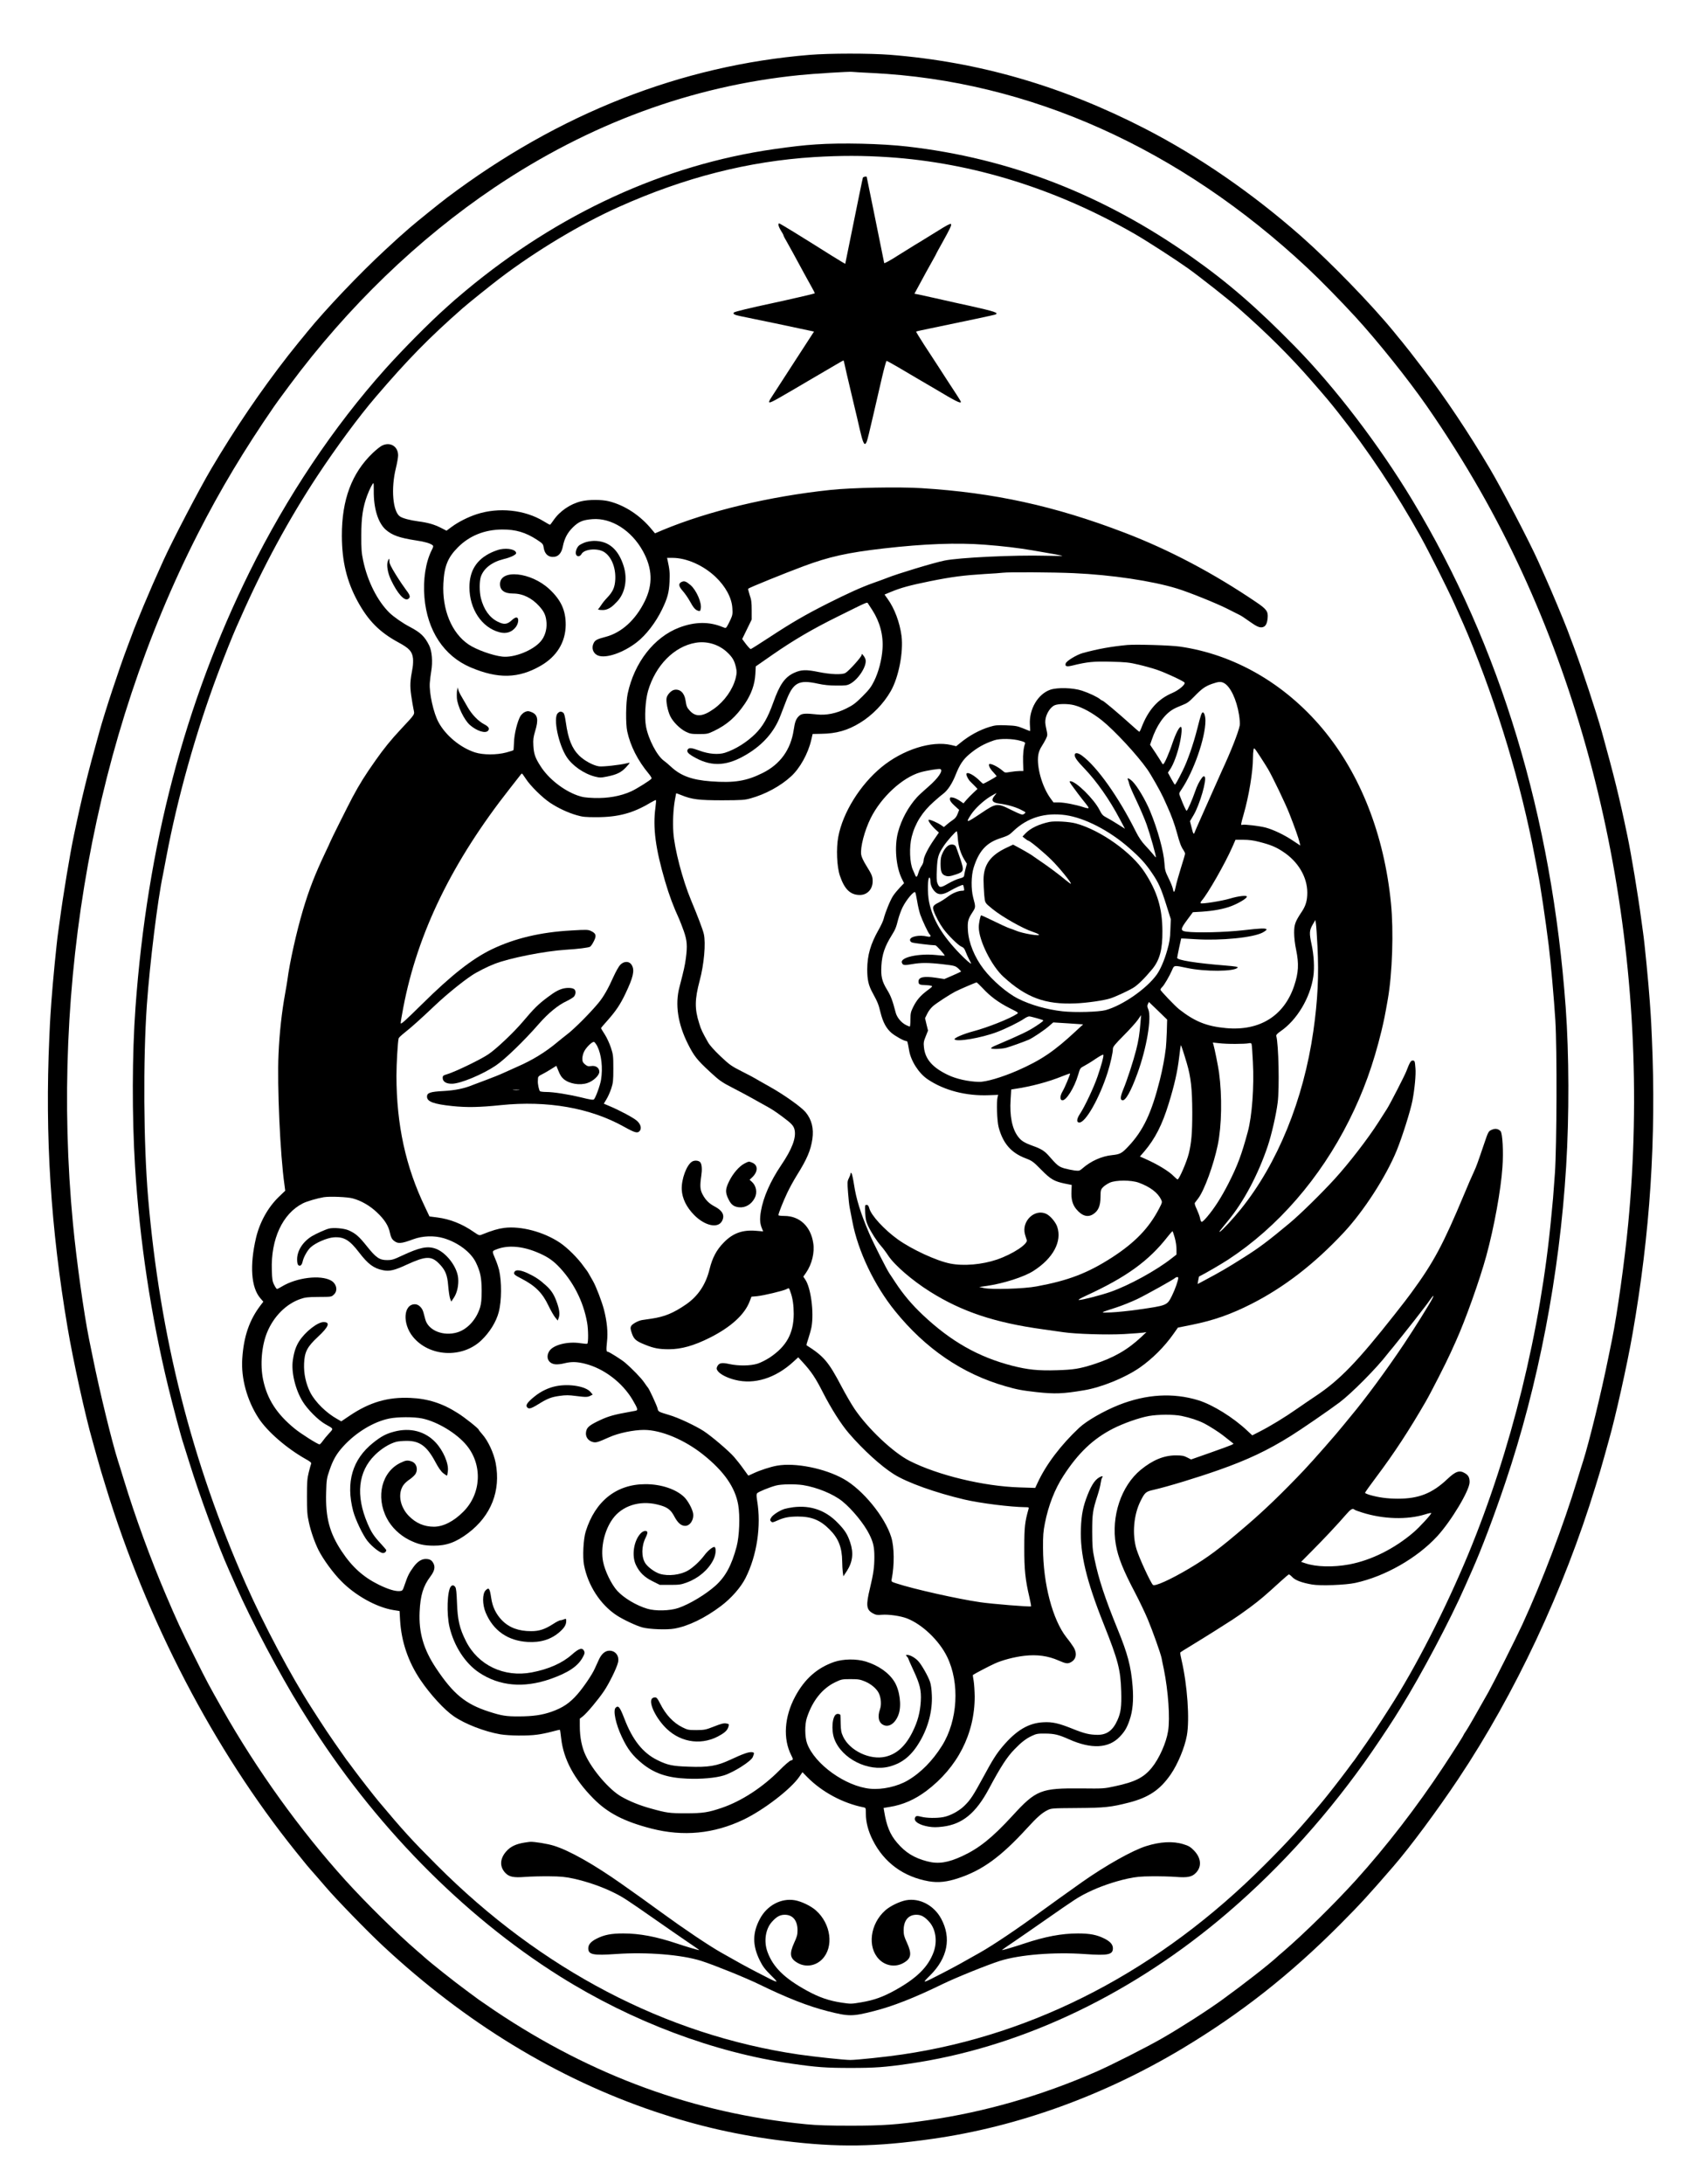
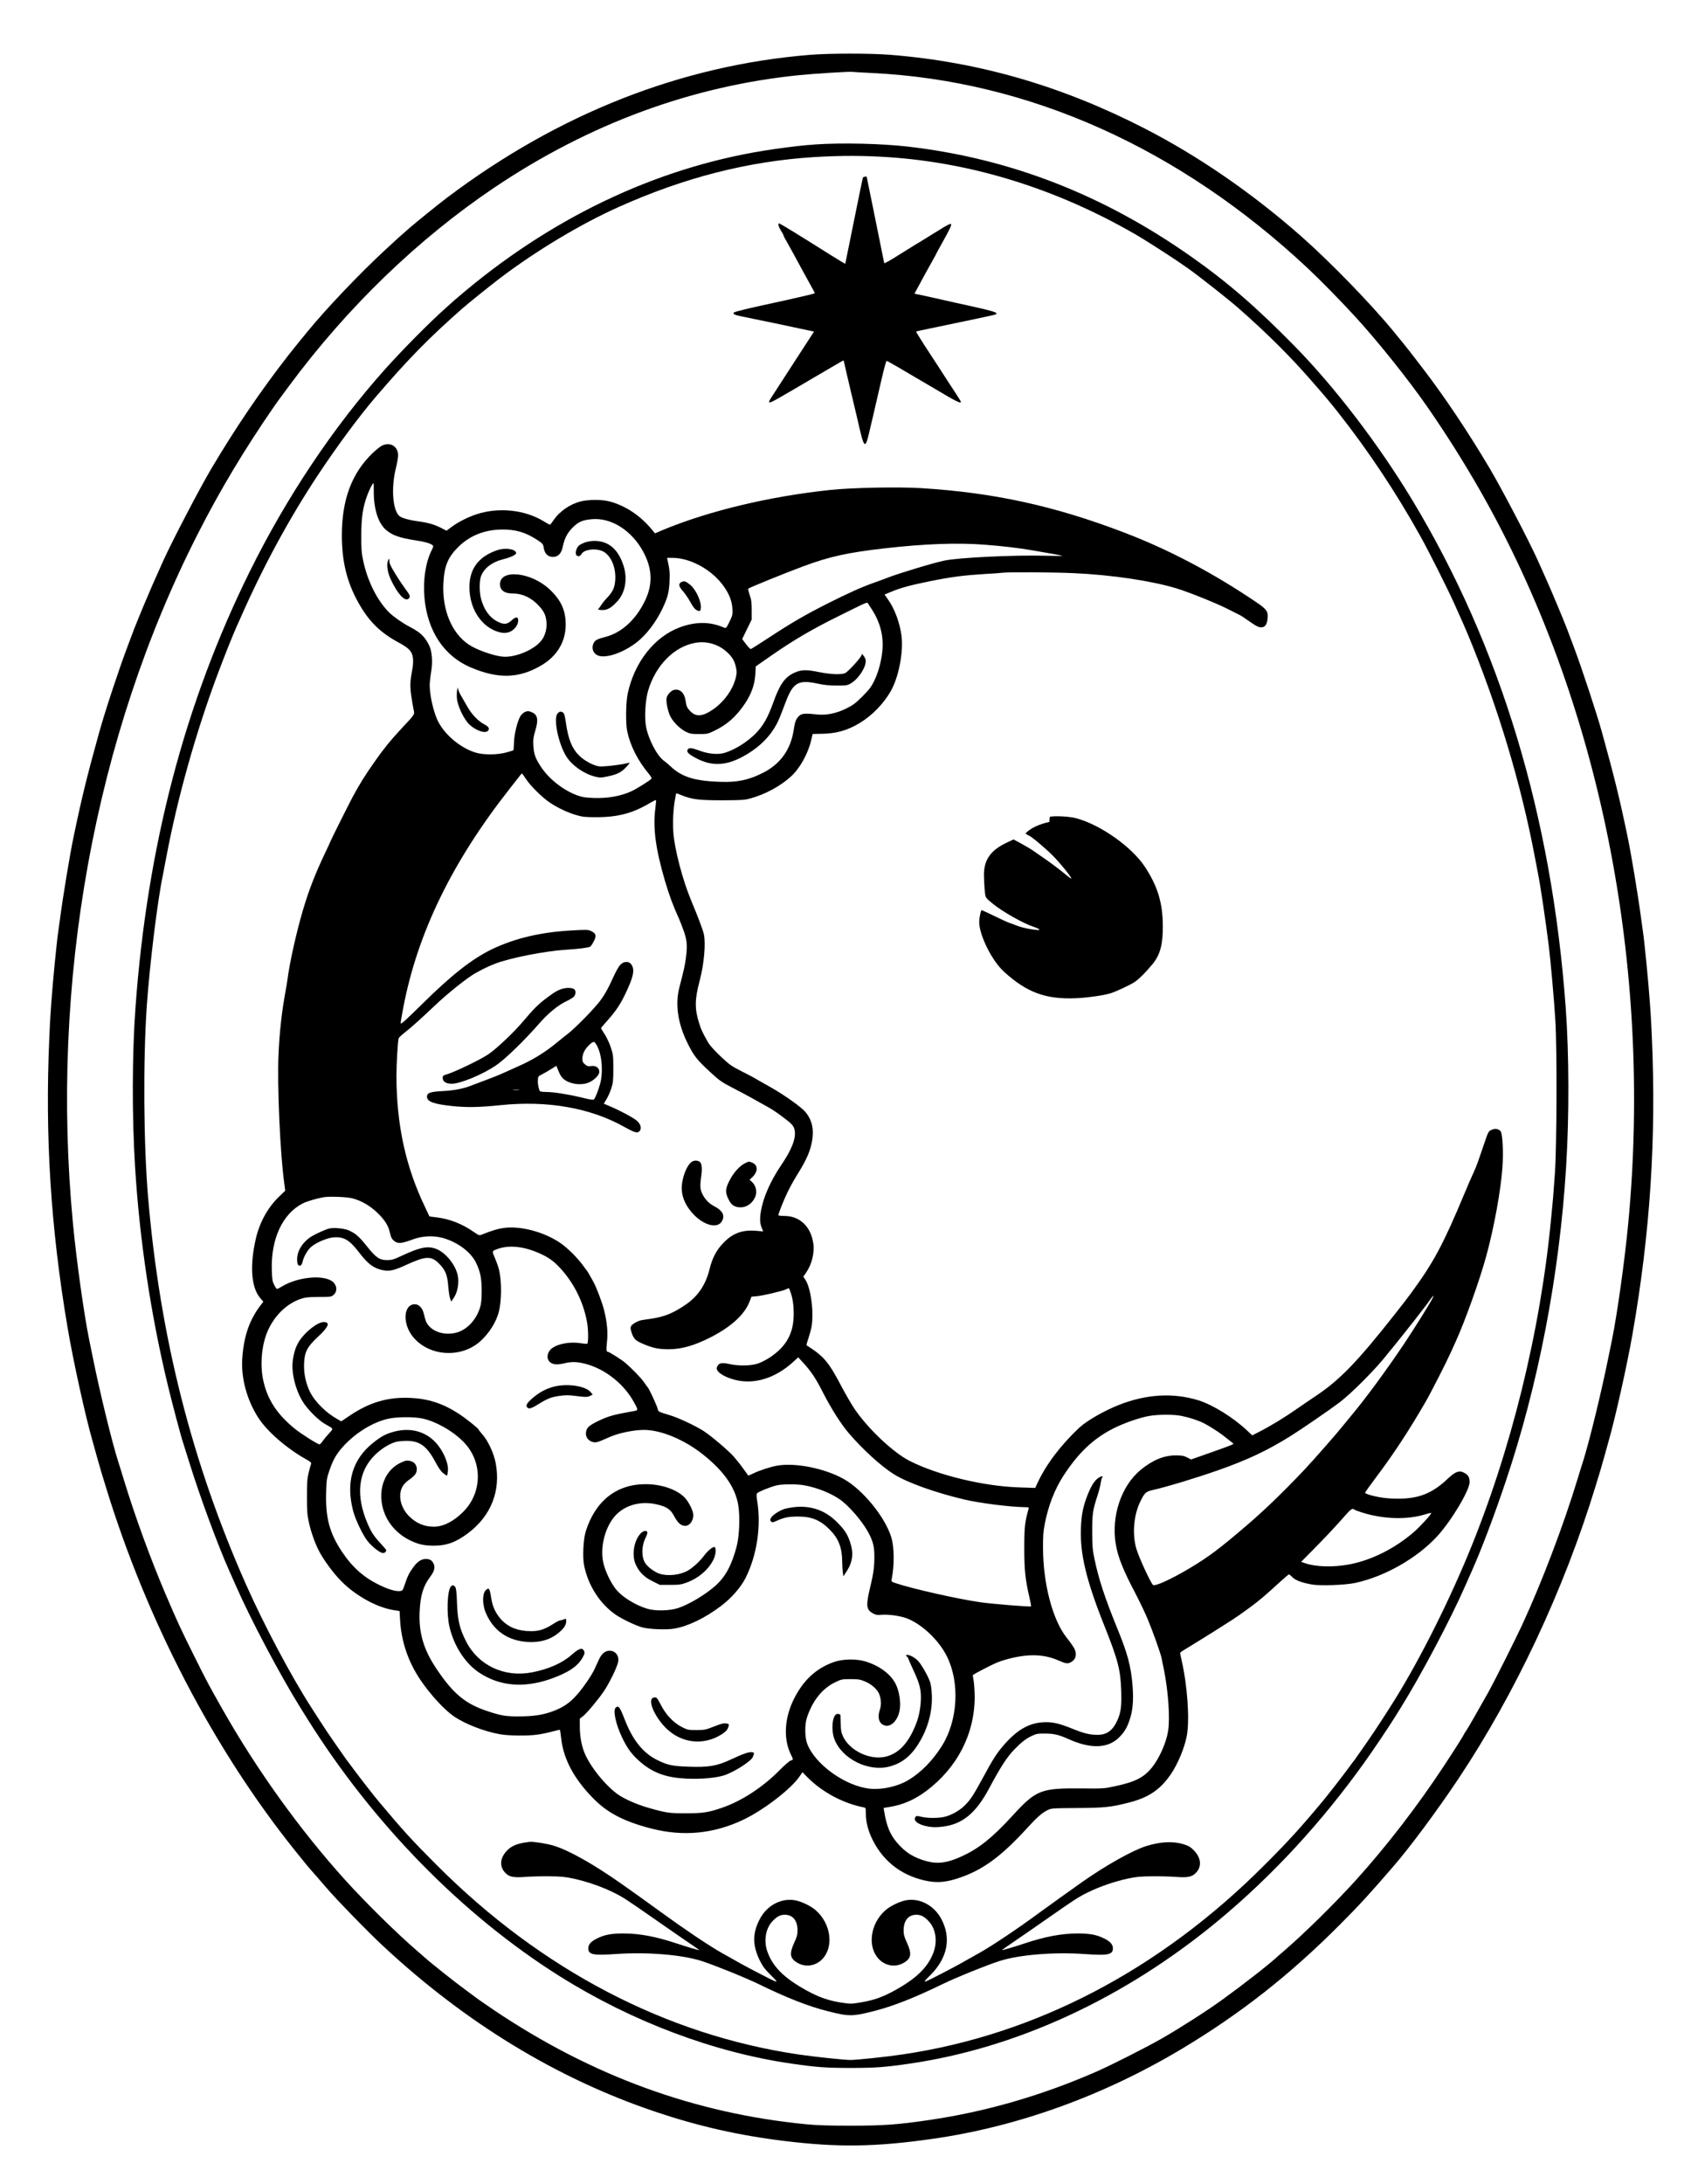
<svg xmlns="http://www.w3.org/2000/svg" version="1.0" width="1992pt" height="2572pt" viewBox="0 0 1992 2572" preserveAspectRatio="xMidYMid meet">
  <g transform="translate(0,2572) scale(0.1,-0.1)" fill="#000000" stroke="none">
    <path d="M9540 25074 c-1516 -124 -2956 -690 -4270 -1679 -93 -70 -363 -288 -445 -359 -118 -103 -145 -127 -284 -256 -305 -282 -701 -698 -923 -970 -20 -25 -62 -77 -95 -116 -32 -39 -87 -109 -124 -155 -329 -422 -625 -858 -910 -1339 -142 -241 -455 -840 -564 -1080 -106 -234 -153 -342 -232 -530 -47 -113 -98 -239 -114 -280 -15 -41 -51 -136 -79 -210 -97 -256 -263 -758 -330 -1000 -141 -505 -206 -770 -300 -1220 -46 -217 -127 -707 -165 -995 -9 -66 -18 -131 -20 -145 -17 -111 -64 -592 -80 -820 -3 -47 -8 -112 -10 -145 -3 -33 -9 -157 -14 -275 -52 -1157 16 -2240 215 -3415 64 -381 210 -1045 294 -1335 10 -36 33 -117 50 -180 18 -63 40 -142 50 -175 10 -33 35 -114 55 -180 483 -1581 1274 -3100 2239 -4300 129 -161 132 -165 246 -294 41 -47 90 -104 109 -126 115 -136 492 -524 676 -695 970 -903 2045 -1558 3200 -1948 507 -171 985 -280 1525 -346 627 -77 1076 -71 1745 25 1005 143 2017 509 2940 1062 692 415 1269 869 1860 1462 248 250 333 343 629 685 200 231 515 656 765 1030 670 1005 1244 2228 1616 3445 20 66 45 147 55 180 10 33 32 112 50 175 17 63 40 144 50 180 78 271 218 897 281 1259 208 1187 281 2311 228 3491 -5 118 -11 242 -14 275 -2 33 -7 98 -10 145 -16 228 -63 709 -80 820 -2 14 -11 79 -20 145 -38 288 -119 778 -165 995 -94 451 -156 700 -300 1220 -59 214 -244 774 -330 1000 -28 74 -64 169 -79 210 -40 105 -189 462 -254 605 -29 66 -69 154 -87 195 -106 236 -421 839 -569 1090 -246 416 -528 839 -784 1173 -133 174 -190 248 -250 321 -33 39 -75 91 -95 116 -266 325 -746 820 -1097 1130 -574 505 -1202 938 -1835 1264 -980 504 -1959 788 -3009 871 -236 18 -709 18 -941 -1z m735 -214 c1847 -90 3620 -885 5130 -2299 150 -141 380 -375 560 -571 259 -282 622 -735 843 -1053 223 -321 442 -668 632 -1002 1402 -2461 2031 -5580 1740 -8630 -42 -438 -128 -1052 -190 -1360 -6 -27 -26 -126 -45 -220 -81 -401 -222 -979 -295 -1210 -6 -16 -37 -118 -70 -225 -163 -536 -416 -1201 -646 -1700 -81 -175 -328 -667 -399 -795 -146 -260 -239 -422 -266 -462 -16 -23 -29 -44 -29 -47 0 -7 -120 -196 -239 -376 -307 -465 -670 -936 -1031 -1335 -247 -272 -600 -620 -849 -835 -36 -30 -69 -59 -75 -65 -103 -95 -401 -327 -651 -508 -171 -124 -492 -330 -705 -452 -179 -103 -599 -316 -780 -395 -646 -282 -1306 -472 -1975 -569 -371 -54 -536 -65 -915 -65 -253 0 -393 4 -525 17 -1312 128 -2521 569 -3670 1340 -82 56 -166 113 -185 127 -19 15 -87 65 -150 111 -136 99 -425 329 -496 394 -6 6 -39 35 -75 65 -249 215 -602 563 -849 835 -535 592 -1043 1298 -1452 2020 -154 272 -179 317 -322 605 -171 343 -208 424 -341 735 -184 431 -363 923 -495 1355 -33 107 -64 209 -70 225 -73 231 -214 809 -295 1210 -19 94 -39 193 -45 220 -62 308 -148 922 -190 1360 -272 2846 253 5742 1474 8135 263 516 543 983 896 1495 34 48 57 81 179 245 688 927 1515 1725 2416 2332 1114 749 2322 1195 3590 1323 175 18 588 43 620 39 11 -2 119 -8 240 -14z" />
    <path d="M9610 24019 c-152 -10 -277 -25 -490 -55 -1295 -185 -2540 -756 -3635 -1668 -66 -55 -125 -105 -131 -111 -6 -5 -49 -44 -95 -85 -196 -174 -514 -495 -720 -725 -608 -679 -1162 -1506 -1599 -2390 -764 -1547 -1206 -3232 -1344 -5130 -40 -549 -42 -1276 -5 -1875 53 -865 187 -1754 390 -2590 54 -223 157 -609 179 -670 5 -14 36 -114 70 -223 125 -403 339 -983 469 -1272 10 -22 47 -105 82 -185 174 -397 519 -1047 755 -1427 22 -34 57 -90 78 -125 777 -1244 1834 -2323 2981 -3043 851 -534 1816 -897 2735 -1029 290 -42 403 -50 690 -50 287 0 400 8 690 50 1268 183 2540 772 3645 1688 631 524 1209 1149 1715 1856 103 143 279 406 356 528 21 35 56 91 78 125 236 380 581 1030 755 1427 35 80 72 163 82 185 111 249 261 646 392 1035 389 1151 638 2448 716 3720 37 599 35 1326 -5 1875 -164 2252 -768 4252 -1807 5975 -393 651 -909 1327 -1383 1810 -447 456 -788 752 -1214 1052 -1043 736 -2146 1164 -3350 1302 -303 35 -780 46 -1080 25z m855 -150 c995 -66 1984 -375 2905 -906 147 -85 472 -295 620 -400 139 -99 487 -373 600 -473 336 -295 614 -572 865 -861 177 -203 206 -238 306 -364 351 -444 684 -943 974 -1465 101 -182 317 -612 397 -790 98 -218 133 -297 163 -370 351 -847 623 -1753 785 -2610 17 -91 35 -185 40 -210 23 -109 87 -536 124 -835 22 -175 63 -637 78 -880 21 -335 17 -1484 -5 -1800 -10 -137 -20 -270 -22 -295 -3 -25 -12 -119 -20 -210 -125 -1350 -474 -2766 -981 -3989 -269 -646 -618 -1329 -922 -1801 -30 -47 -71 -110 -90 -140 -54 -84 -123 -188 -177 -265 -72 -103 -139 -199 -147 -210 -5 -5 -45 -59 -90 -120 -70 -95 -228 -297 -287 -368 -259 -311 -407 -474 -686 -752 -1230 -1233 -2695 -1999 -4264 -2230 -186 -28 -540 -65 -614 -65 -72 0 -420 37 -612 65 -1564 231 -3032 999 -4260 2230 -292 292 -396 406 -686 752 -55 66 -216 272 -287 368 -45 61 -85 115 -90 120 -8 11 -75 107 -147 210 -54 77 -123 181 -177 265 -19 30 -60 93 -90 140 -240 373 -556 968 -770 1450 -638 1438 -1014 2921 -1153 4555 -54 632 -60 1622 -15 2270 35 490 127 1241 190 1535 5 25 23 119 40 210 131 694 347 1463 600 2140 89 237 176 454 225 565 15 33 36 80 47 105 264 600 570 1165 905 1673 225 341 491 701 688 931 380 444 628 697 1025 1046 61 54 335 274 435 350 430 327 959 644 1407 844 775 347 1523 537 2298 586 317 19 574 19 875 -1z" />
    <path d="M10165 23628 c-4 -12 -52 -244 -161 -784 l-47 -231 -37 21 c-20 12 -76 46 -124 76 -224 141 -292 183 -439 274 -87 53 -165 100 -173 103 -24 9 -16 -33 16 -84 17 -26 30 -51 30 -56 0 -5 17 -39 39 -75 21 -37 55 -98 76 -137 99 -183 172 -317 212 -388 25 -43 43 -80 41 -82 -4 -4 -315 -76 -498 -115 -263 -56 -444 -100 -454 -110 -17 -17 6 -29 80 -44 221 -45 696 -144 831 -174 l32 -7 -240 -370 c-132 -203 -251 -387 -264 -408 -47 -73 -33 -74 89 -5 85 49 258 149 336 196 19 12 82 48 140 82 58 33 146 85 195 114 50 29 91 53 92 52 2 -1 19 -74 38 -162 20 -87 56 -240 80 -339 24 -99 58 -243 75 -320 33 -143 52 -184 70 -155 17 25 15 17 188 767 26 112 51 203 56 203 5 0 63 -32 130 -71 67 -40 175 -103 241 -142 66 -38 156 -91 200 -117 242 -145 306 -177 304 -152 0 4 -22 41 -49 82 -27 41 -77 118 -111 170 -75 117 -144 223 -273 420 -54 83 -96 153 -94 155 2 3 81 20 174 39 422 87 740 155 757 161 49 20 1 36 -313 106 -25 5 -97 21 -160 35 -63 14 -171 38 -240 54 -69 15 -150 33 -181 40 l-57 11 50 92 c28 51 66 121 85 157 19 35 55 99 79 142 24 42 44 79 44 82 0 2 29 55 64 117 99 178 119 220 108 231 -7 7 -58 -20 -148 -77 -77 -48 -148 -92 -159 -98 -10 -7 -37 -23 -60 -37 -22 -13 -49 -30 -60 -36 -11 -6 -96 -59 -188 -117 -103 -66 -169 -102 -171 -95 -2 7 -15 72 -29 143 -14 72 -60 296 -101 499 -42 203 -76 370 -76 372 0 10 -41 2 -45 -8z" />
    <path d="M4500 20472 c-19 -9 -68 -48 -108 -86 -248 -236 -366 -551 -365 -976 1 -299 57 -534 185 -770 126 -231 259 -365 482 -486 128 -69 161 -106 171 -187 3 -29 1 -77 -4 -107 -31 -165 -33 -212 -17 -330 9 -63 22 -138 28 -166 13 -61 22 -48 -147 -229 -121 -129 -204 -232 -301 -370 -125 -177 -186 -275 -272 -435 -51 -96 -262 -518 -262 -525 0 -2 -27 -62 -61 -132 -118 -249 -188 -429 -259 -667 -79 -266 -158 -622 -185 -831 -4 -27 -15 -97 -26 -155 -40 -221 -67 -463 -78 -715 -17 -369 19 -1182 70 -1539 l9 -69 -74 -71 c-129 -124 -226 -299 -270 -484 -76 -325 -58 -584 50 -710 l36 -42 -29 -38 c-135 -175 -202 -370 -219 -632 -16 -231 56 -492 191 -700 104 -160 333 -358 559 -485 51 -28 66 -41 61 -54 -4 -9 -16 -54 -28 -101 -18 -73 -21 -113 -21 -285 0 -171 3 -215 23 -305 23 -107 69 -237 114 -327 56 -110 173 -270 267 -364 167 -170 414 -307 611 -340 l76 -12 6 -108 c15 -252 95 -489 240 -704 114 -169 282 -352 392 -427 133 -92 364 -181 549 -213 103 -17 319 -20 433 -4 43 5 120 21 172 35 51 14 95 24 97 22 2 -2 9 -49 15 -104 28 -243 152 -475 378 -704 169 -172 363 -272 685 -355 375 -96 734 -62 1084 105 237 113 556 358 657 504 l38 55 56 -57 c173 -176 421 -309 664 -357 27 -5 27 -7 27 -79 0 -95 28 -203 81 -307 133 -265 363 -433 661 -485 112 -19 214 -8 351 38 282 94 498 251 807 589 119 130 175 179 240 211 43 22 56 23 347 25 327 2 399 10 611 64 234 60 369 151 495 335 81 118 163 314 188 454 35 190 6 596 -62 888 -11 45 -18 86 -15 91 3 4 61 41 128 81 68 41 188 116 268 166 80 51 179 114 220 140 41 26 134 91 205 144 124 93 169 131 364 309 46 42 88 77 92 79 5 2 24 -12 42 -31 35 -38 113 -67 234 -88 96 -17 394 -6 508 19 348 75 729 292 966 550 165 180 381 540 381 637 0 54 -14 81 -55 105 -63 39 -110 23 -207 -69 -178 -168 -336 -231 -582 -231 -124 0 -228 14 -335 45 -29 9 -53 20 -53 24 0 5 60 90 134 188 213 284 386 549 582 888 63 109 241 459 291 570 17 39 46 101 63 139 112 247 281 721 359 1006 92 337 172 778 190 1045 13 183 1 397 -22 423 -26 28 -61 35 -101 18 -41 -17 -44 -22 -91 -161 -78 -230 -93 -272 -120 -330 -40 -87 -61 -136 -115 -265 -251 -600 -361 -805 -623 -1163 -62 -84 -76 -102 -197 -256 -438 -556 -648 -774 -931 -962 -53 -35 -152 -103 -220 -150 -144 -101 -317 -206 -441 -269 l-86 -44 -59 55 c-164 155 -406 305 -576 358 -297 91 -613 73 -937 -55 -178 -71 -378 -186 -466 -268 -217 -203 -391 -433 -490 -647 l-29 -62 -185 6 c-424 13 -964 144 -1296 313 -194 99 -492 381 -649 614 -35 52 -103 169 -151 260 -154 293 -208 357 -413 487 -3 2 7 38 22 81 14 42 31 104 37 136 30 173 -8 461 -74 557 l-23 34 33 47 c69 101 102 237 84 350 -30 196 -161 318 -340 318 -39 0 -70 4 -70 9 0 21 56 162 103 261 27 58 79 152 115 210 119 190 162 292 182 426 18 125 -8 228 -79 315 -52 62 -251 204 -422 300 -90 50 -168 95 -174 99 -5 4 -73 40 -150 79 -130 66 -150 80 -257 181 -72 68 -128 131 -146 163 -70 124 -82 149 -106 227 -54 169 -52 281 6 500 52 191 74 444 49 551 -11 50 -70 205 -151 399 -100 240 -196 608 -208 800 -8 122 -1 270 19 382 7 40 13 74 14 75 1 2 29 -8 61 -21 124 -51 207 -61 484 -61 231 1 262 3 333 23 173 48 349 143 473 256 106 95 203 270 240 429 l17 73 101 2 c177 2 312 40 458 130 144 88 277 225 361 372 94 164 151 461 127 652 -21 158 -82 322 -163 434 l-37 52 72 30 c123 51 223 78 463 127 259 52 392 69 645 85 96 5 192 12 213 15 67 9 592 6 837 -5 446 -20 922 -91 1215 -181 143 -44 461 -172 590 -237 61 -30 126 -63 145 -73 20 -9 71 -43 115 -75 90 -64 124 -79 160 -70 34 9 52 41 58 108 7 76 -12 103 -128 182 -510 346 -1032 622 -1564 825 -819 313 -1532 469 -2386 522 -271 17 -822 6 -1074 -21 -718 -76 -1431 -247 -1971 -471 l-94 -40 -36 43 c-135 166 -318 287 -505 334 -89 22 -237 22 -329 0 -129 -31 -253 -116 -327 -225 -19 -28 -37 -51 -40 -51 -4 0 -37 18 -74 41 -224 136 -529 168 -790 83 -103 -34 -214 -90 -293 -148 l-62 -46 -68 35 c-78 39 -150 60 -265 75 -97 13 -180 35 -214 57 -86 56 -109 330 -49 571 14 57 26 124 26 149 0 106 -93 163 -190 115z m-97 -529 c-3 -208 50 -381 142 -462 75 -65 161 -96 358 -126 102 -15 167 -34 194 -57 10 -8 7 -21 -11 -56 -72 -143 -104 -348 -86 -559 33 -390 229 -688 542 -822 324 -138 567 -133 830 20 188 109 290 277 292 479 1 172 -56 295 -194 423 -217 201 -580 237 -580 58 0 -73 52 -111 154 -111 113 0 221 -52 308 -149 61 -67 80 -113 86 -196 5 -82 -21 -165 -70 -220 -93 -107 -312 -193 -450 -178 -113 12 -306 81 -398 143 -200 135 -313 410 -297 720 10 202 52 305 172 425 137 137 313 207 520 209 161 1 277 -34 411 -121 67 -44 72 -50 78 -90 11 -80 60 -121 131 -110 48 8 81 49 95 121 19 95 54 162 119 226 68 67 117 87 230 96 223 17 459 -132 594 -376 113 -205 120 -392 22 -591 -108 -220 -273 -370 -460 -419 -102 -27 -123 -38 -141 -72 -31 -60 -8 -125 53 -149 94 -35 293 33 453 156 110 85 225 234 300 390 64 133 81 197 87 325 5 104 1 143 -23 253 l-6 27 64 0 c165 0 364 -88 507 -224 118 -112 191 -247 198 -367 5 -68 2 -84 -21 -135 -15 -33 -34 -69 -42 -82 -14 -21 -16 -21 -51 -7 -158 66 -328 64 -512 -6 -296 -113 -529 -412 -607 -779 -22 -105 -25 -355 -5 -445 38 -173 124 -342 253 -497 22 -26 37 -52 33 -57 -11 -19 -176 -122 -240 -151 -126 -57 -276 -83 -436 -78 -103 4 -137 9 -199 31 -166 60 -340 198 -432 343 -63 97 -80 146 -85 244 -4 71 0 98 21 169 42 137 31 195 -44 225 -35 14 -45 14 -74 2 -18 -7 -42 -29 -54 -47 -36 -59 -75 -215 -77 -312 -2 -48 -5 -90 -7 -92 -3 -3 -40 -15 -84 -27 -114 -30 -273 -30 -369 1 -170 55 -343 197 -428 353 -60 108 -113 347 -104 466 3 37 10 99 17 137 19 110 9 238 -25 305 -53 105 -100 150 -225 216 -88 46 -191 118 -244 169 -141 140 -257 370 -308 613 -19 90 -23 138 -22 297 0 209 19 335 70 471 27 72 64 144 73 144 3 0 5 -39 4 -87z m7197 -638 c222 -17 393 -38 560 -66 268 -46 346 -60 355 -65 6 -2 -82 -2 -195 1 -369 10 -1022 -21 -1195 -57 -120 -24 -557 -156 -675 -204 -36 -14 -109 -41 -164 -60 -138 -49 -297 -121 -536 -241 -267 -135 -425 -227 -684 -397 -116 -76 -216 -139 -222 -140 -6 -1 -31 26 -56 58 l-45 60 56 115 56 115 0 110 c0 91 -4 124 -24 179 -12 38 -20 71 -17 74 13 13 427 181 650 264 303 113 520 161 946 210 480 55 863 69 1190 44z m-1323 -772 c88 -137 130 -295 119 -454 -8 -126 -46 -273 -98 -378 -35 -71 -59 -103 -138 -182 -82 -82 -112 -104 -191 -143 -116 -58 -236 -82 -344 -70 -136 15 -181 12 -210 -16 -37 -33 -51 -69 -65 -165 -35 -235 -160 -407 -369 -510 -190 -94 -332 -117 -605 -97 -228 17 -359 66 -476 176 -25 23 -61 54 -81 68 -80 59 -181 252 -209 402 -20 106 -8 308 24 419 88 301 308 524 560 567 131 23 270 -18 368 -108 67 -62 90 -102 108 -184 11 -49 10 -66 -4 -125 -34 -134 -132 -272 -255 -360 -131 -94 -214 -101 -285 -23 -35 39 -39 48 -51 125 -14 86 -65 133 -131 121 -36 -7 -80 -52 -91 -93 -10 -40 12 -153 41 -214 32 -69 115 -152 186 -187 49 -24 67 -27 155 -27 94 0 104 2 175 36 156 75 258 165 365 322 76 113 116 226 123 346 l5 93 36 25 c20 14 92 64 161 112 248 172 469 302 775 453 355 176 338 169 350 151 6 -9 29 -45 52 -80z m-4082 -1986 c53 -82 194 -221 286 -282 95 -63 214 -118 314 -146 67 -20 104 -23 230 -23 256 0 432 47 638 171 32 19 61 33 64 30 3 -3 0 -43 -6 -88 -32 -236 1 -485 114 -869 49 -167 98 -297 166 -445 10 -22 34 -85 54 -140 39 -112 44 -173 24 -324 -11 -82 -23 -136 -75 -336 -54 -204 -19 -434 101 -672 71 -140 104 -183 256 -324 115 -106 139 -123 265 -188 77 -39 180 -95 229 -122 50 -28 115 -64 145 -81 92 -50 121 -69 215 -138 111 -82 134 -108 145 -155 21 -94 -29 -228 -159 -419 -125 -185 -209 -375 -237 -538 -16 -93 -13 -146 12 -206 l14 -34 -84 7 c-159 13 -272 -27 -380 -138 -85 -86 -134 -179 -167 -312 -44 -182 -136 -320 -279 -418 -147 -101 -251 -144 -406 -167 -43 -6 -92 -14 -109 -16 -47 -7 -119 -47 -131 -72 -9 -19 -8 -35 9 -84 24 -70 49 -92 157 -135 101 -41 163 -53 279 -53 147 0 295 42 481 135 249 125 412 273 471 429 l21 55 67 6 c79 8 304 62 344 82 34 17 30 20 50 -37 25 -68 37 -154 37 -254 -1 -229 -85 -382 -283 -514 -43 -28 -108 -61 -144 -72 -85 -26 -221 -28 -332 -4 -91 20 -123 13 -143 -31 -10 -21 -8 -30 8 -52 29 -39 111 -81 205 -104 225 -57 473 20 683 212 l59 54 55 -60 c100 -109 151 -186 236 -354 98 -191 213 -373 306 -481 167 -194 380 -388 530 -482 160 -100 488 -217 831 -298 190 -44 541 -88 718 -90 40 0 43 -2 37 -22 -43 -150 -50 -215 -50 -453 -1 -258 12 -381 60 -584 13 -57 22 -106 20 -109 -9 -8 -460 28 -601 49 -262 38 -784 155 -984 221 -62 20 -63 21 -57 51 33 163 31 378 -5 493 -73 239 -337 562 -562 687 -223 125 -571 194 -783 156 -77 -13 -204 -55 -278 -90 -33 -16 -60 -28 -62 -26 -1 1 -27 37 -58 80 -31 44 -80 106 -109 139 -64 73 -265 244 -360 306 -99 63 -296 156 -402 187 -130 39 -131 39 -139 77 -6 31 -101 237 -115 248 -3 3 -23 30 -44 61 -34 50 -138 158 -226 233 -40 34 -186 126 -200 126 -19 0 -21 20 -11 115 13 114 1 240 -36 384 -25 94 -90 265 -127 331 -40 72 -71 125 -77 130 -3 3 -16 21 -30 40 -71 102 -195 225 -286 286 -191 127 -458 198 -656 173 -69 -9 -142 -30 -263 -79 -28 -12 -34 -10 -95 32 -135 94 -279 151 -428 170 l-93 12 -50 106 c-230 476 -338 972 -339 1550 0 140 16 408 26 441 2 9 33 38 67 65 77 60 191 162 364 326 129 122 314 273 431 351 61 41 186 104 267 135 179 70 592 151 840 167 138 8 265 24 285 35 10 5 30 34 45 65 34 66 27 92 -32 120 -35 17 -51 18 -233 7 -362 -20 -665 -92 -935 -221 -232 -112 -476 -303 -827 -650 -205 -202 -248 -240 -248 -219 0 13 14 96 31 184 168 879 577 1718 1259 2583 58 73 111 142 119 152 7 10 16 19 20 19 3 -1 24 -29 46 -63z m-2038 -4941 c99 -27 201 -86 281 -162 92 -86 139 -160 156 -245 10 -46 21 -69 40 -86 52 -44 88 -42 236 13 109 40 244 45 356 12 169 -50 322 -165 381 -288 52 -108 66 -179 67 -330 0 -101 -5 -150 -18 -195 -42 -142 -149 -260 -268 -296 -165 -50 -344 22 -378 153 -6 24 -16 61 -22 82 -14 54 -57 96 -100 96 -136 0 -150 -228 -24 -383 192 -236 578 -257 804 -44 100 95 177 219 207 334 35 131 36 360 4 498 -7 28 -25 82 -41 120 -45 107 -46 99 18 124 126 48 291 36 463 -34 115 -47 181 -89 252 -160 178 -180 301 -419 345 -670 15 -82 16 -237 2 -250 -3 -3 -38 0 -79 6 -153 24 -324 -20 -369 -94 -44 -72 -11 -145 70 -154 26 -3 72 2 106 11 83 21 149 20 247 -5 222 -56 439 -222 559 -425 61 -104 66 -122 36 -128 -13 -2 -75 -14 -138 -26 -141 -26 -210 -49 -317 -102 -98 -49 -123 -73 -130 -126 -7 -52 23 -97 75 -113 42 -12 57 -8 201 56 106 48 285 85 407 85 202 0 479 -116 701 -294 242 -194 373 -382 409 -588 23 -134 14 -369 -19 -493 -59 -221 -130 -352 -248 -459 -114 -102 -305 -218 -438 -263 -98 -34 -271 -38 -366 -9 -131 39 -275 126 -353 210 -70 77 -147 236 -168 346 -31 162 15 366 113 502 111 154 315 220 524 170 117 -28 159 -58 203 -142 40 -75 80 -110 127 -110 60 0 107 77 93 151 -11 55 -62 147 -104 188 -97 94 -275 153 -459 152 -340 -1 -589 -199 -701 -556 -28 -88 -39 -303 -20 -397 46 -240 192 -465 383 -591 74 -49 230 -123 304 -143 81 -22 288 -30 377 -14 164 29 359 123 549 266 122 92 234 220 289 329 135 267 187 615 137 912 -9 56 -9 76 0 87 14 17 146 71 222 91 63 17 226 19 319 5 166 -27 354 -104 462 -190 116 -94 258 -267 319 -391 46 -92 59 -150 59 -264 0 -124 -12 -203 -52 -370 -49 -202 -43 -252 34 -295 35 -19 50 -22 107 -17 80 6 216 -13 293 -42 180 -69 381 -260 475 -453 151 -309 126 -750 -60 -1047 -110 -176 -250 -319 -404 -409 -120 -71 -299 -111 -440 -98 -291 27 -657 289 -746 535 -27 75 -28 223 -2 301 66 201 182 346 335 419 71 34 80 36 180 36 92 0 113 -4 171 -28 73 -31 137 -86 162 -139 26 -55 32 -136 13 -188 -31 -90 -16 -158 41 -185 67 -32 143 22 179 127 36 103 13 280 -49 381 -65 106 -185 191 -337 239 -112 34 -266 32 -375 -5 -200 -70 -347 -200 -458 -407 -128 -239 -145 -497 -46 -692 25 -48 24 -55 -7 -62 -14 -4 -73 -55 -132 -115 -198 -200 -446 -362 -677 -441 -160 -55 -225 -65 -425 -65 -195 0 -225 4 -415 57 -128 35 -252 85 -350 142 -138 80 -333 306 -416 482 -45 94 -69 215 -69 345 l0 88 36 28 c47 37 179 194 248 296 59 87 147 264 165 334 21 77 -26 143 -100 143 -50 0 -94 -38 -125 -107 -13 -29 -35 -77 -48 -105 -32 -72 -132 -218 -203 -300 -92 -105 -171 -159 -306 -207 -112 -39 -215 -54 -382 -55 -151 -1 -207 8 -355 56 -277 89 -421 208 -624 513 -147 221 -204 418 -193 663 9 194 42 303 128 417 47 63 58 109 35 153 -20 39 -44 52 -92 52 -49 0 -97 -31 -143 -94 -50 -68 -69 -106 -101 -201 -27 -79 -27 -80 -64 -83 -50 -4 -134 21 -244 75 -180 88 -314 208 -436 392 -145 218 -193 400 -184 697 4 149 7 165 40 261 42 123 83 193 162 280 150 164 356 289 541 327 98 20 290 21 387 1 179 -37 407 -174 524 -316 191 -231 174 -572 -39 -783 -113 -114 -237 -176 -346 -176 -114 0 -212 42 -294 126 -81 81 -118 195 -97 290 14 60 43 99 108 143 27 19 57 47 66 62 34 57 12 128 -46 148 -45 16 -67 14 -125 -14 -225 -104 -300 -400 -166 -656 54 -104 150 -197 260 -253 106 -53 174 -69 293 -69 150 -1 262 40 405 148 270 204 386 498 324 825 -23 119 -90 263 -159 340 -22 25 -40 48 -40 51 0 14 -163 144 -246 196 -181 116 -353 171 -560 180 -266 12 -480 -51 -716 -210 l-98 -66 -47 27 c-127 70 -258 198 -317 311 -52 101 -79 224 -74 341 5 139 37 199 163 316 127 118 149 174 67 174 -71 0 -216 -114 -287 -224 -39 -61 -61 -126 -75 -222 -22 -140 29 -351 117 -492 57 -92 182 -217 263 -263 104 -59 101 -50 45 -111 -28 -30 -61 -71 -75 -91 -14 -20 -30 -37 -36 -37 -22 0 -221 126 -294 186 -212 174 -323 347 -371 577 -36 176 -17 399 48 557 77 187 224 334 392 392 55 19 88 23 201 24 171 1 162 0 194 29 48 45 31 127 -34 164 -125 70 -406 36 -581 -71 -25 -15 -50 -28 -56 -28 -5 0 -20 21 -33 48 -21 40 -25 65 -28 175 -12 366 127 664 365 785 46 24 171 60 248 73 71 11 281 3 342 -15z m12717 -1178 c-37 -72 -213 -353 -333 -533 -208 -311 -457 -649 -629 -854 -20 -25 -59 -72 -86 -105 -76 -96 -357 -416 -464 -529 -253 -267 -468 -474 -682 -657 -315 -270 -446 -368 -671 -502 -221 -131 -407 -215 -428 -193 -31 34 -161 316 -193 420 -53 175 -34 405 48 568 50 100 62 111 152 131 170 39 511 143 767 233 338 119 577 231 850 402 115 71 451 302 575 395 141 106 440 407 565 571 17 21 44 55 61 74 27 33 190 236 256 321 121 156 157 203 185 244 38 53 51 60 27 14z m-2956 -1383 c101 -21 193 -51 267 -88 54 -27 183 -109 224 -143 9 -7 40 -32 70 -55 l53 -42 -25 -14 c-14 -7 -127 -48 -251 -92 l-225 -79 -47 24 c-39 20 -62 24 -134 24 -138 0 -270 -54 -411 -169 -232 -190 -352 -551 -294 -883 26 -149 86 -300 228 -569 48 -92 115 -231 148 -310 56 -134 152 -402 163 -459 2 -14 14 -71 26 -127 52 -258 75 -579 50 -730 -21 -137 -105 -324 -191 -430 -96 -118 -198 -169 -437 -220 -123 -27 -136 -28 -392 -25 -480 4 -534 -17 -815 -324 -236 -257 -391 -381 -589 -473 -171 -79 -283 -96 -413 -62 -154 40 -257 103 -356 220 -83 97 -124 198 -152 373 l-6 36 73 12 c155 25 295 87 429 187 368 277 571 673 571 1113 -1 63 -6 146 -12 183 -7 37 -11 69 -9 71 13 11 196 107 254 133 91 42 236 80 354 93 148 17 278 -1 402 -56 87 -38 109 -41 149 -17 59 34 70 104 27 174 -15 24 -52 76 -83 114 -164 208 -276 631 -277 1055 -1 143 3 196 22 290 41 210 117 404 218 559 175 270 350 436 584 556 124 63 307 128 424 149 108 19 288 20 383 1z m2038 -1104 c5 -5 45 -20 90 -34 250 -79 530 -87 741 -22 40 13 73 20 73 15 0 -16 -136 -164 -208 -226 -225 -193 -498 -329 -758 -378 -189 -35 -389 -30 -516 13 l-51 17 124 125 c137 137 315 327 405 432 55 64 79 78 100 58z" />
    <path d="M6886 19330 c-26 -10 -56 -26 -66 -35 -26 -24 -43 -71 -36 -100 9 -34 48 -34 66 0 31 59 187 73 265 25 87 -54 140 -184 133 -324 -5 -94 -28 -145 -100 -220 -22 -22 -51 -59 -65 -81 -14 -22 -30 -43 -35 -46 -17 -11 47 -18 84 -10 45 11 81 35 139 98 94 100 123 263 76 415 -63 201 -179 299 -351 298 -35 -1 -82 -9 -110 -20z" />
    <path d="M5891 19250 c-24 -5 -71 -22 -105 -38 -172 -81 -256 -214 -256 -408 0 -257 145 -475 354 -530 79 -21 145 0 192 61 33 44 39 107 10 113 -10 2 -31 -9 -50 -26 -61 -58 -97 -62 -176 -22 -95 49 -161 142 -195 275 -19 76 -19 200 0 255 35 98 131 172 270 206 77 18 145 51 145 69 0 42 -95 64 -189 45z" />
    <path d="M4569 19113 c-18 -46 -2 -140 36 -221 77 -163 159 -254 203 -226 30 19 25 42 -22 103 -25 33 -81 115 -123 183 -56 90 -76 132 -76 156 1 39 -4 41 -18 5z" />
    <path d="M8028 18866 c-39 -19 -34 -51 15 -106 25 -28 63 -83 85 -123 42 -77 64 -101 99 -111 19 -6 23 -2 28 28 13 67 -51 213 -118 273 -55 47 -76 55 -109 39z" />
    <path d="M5386 17597 c-5 -16 -6 -60 -4 -97 7 -95 86 -259 153 -318 81 -71 184 -104 215 -67 20 24 7 47 -44 74 -71 37 -146 114 -196 201 -23 41 -57 100 -75 130 -18 30 -35 66 -37 80 l-4 25 -8 -28z" />
    <path d="M6570 17320 c-56 -56 9 -369 106 -516 68 -103 204 -197 333 -230 57 -14 69 -14 144 1 113 23 164 48 220 107 26 28 46 52 44 54 -2 2 -19 -1 -38 -6 -73 -19 -282 -42 -324 -35 -68 10 -174 68 -233 127 -85 84 -129 195 -156 388 -11 76 -19 108 -32 117 -25 18 -41 16 -64 -7z" />
    <path d="M10150 18007 c0 -23 -154 -193 -192 -213 -43 -22 -173 -17 -316 12 -146 30 -204 28 -287 -10 -109 -50 -170 -136 -246 -350 -64 -179 -123 -281 -213 -370 -100 -98 -232 -181 -355 -221 -78 -25 -191 -16 -299 24 -97 36 -127 38 -142 12 -14 -28 11 -52 100 -100 197 -104 375 -90 602 48 189 114 321 266 391 451 14 36 42 109 63 163 86 229 150 266 380 215 69 -15 135 -22 219 -22 105 -1 125 2 160 21 99 53 200 213 181 286 -3 13 -15 35 -26 48 -17 21 -19 22 -20 6z" />
    <path d="M7306 14357 c-17 -18 -53 -82 -80 -142 -61 -137 -116 -234 -175 -305 -98 -119 -290 -312 -376 -376 -28 -21 -77 -61 -111 -89 -134 -113 -295 -212 -464 -285 -41 -18 -113 -51 -160 -72 -47 -22 -146 -62 -220 -89 -74 -27 -145 -54 -157 -59 -93 -39 -206 -62 -339 -69 -156 -8 -194 -21 -194 -66 0 -59 78 -88 298 -111 172 -18 321 -15 572 11 549 56 1052 -32 1450 -254 127 -71 159 -80 184 -52 28 31 14 83 -34 124 -42 36 -210 125 -321 171 l-66 28 32 54 c18 29 43 86 56 126 21 65 24 91 24 233 0 149 -2 166 -29 248 -16 48 -48 118 -72 155 -24 37 -44 70 -44 73 0 4 32 42 71 85 104 117 155 192 219 327 88 185 107 266 75 326 -27 53 -91 57 -139 8z m-270 -958 c49 -98 67 -255 44 -397 -11 -66 -63 -208 -83 -229 -9 -9 -44 -4 -152 23 -155 37 -325 64 -413 64 -31 0 -63 4 -70 8 -12 8 -29 88 -26 122 0 8 2 24 2 36 1 14 15 27 40 38 21 10 69 37 107 61 l69 43 22 -54 c22 -55 37 -79 64 -102 66 -56 190 -77 279 -47 71 23 141 90 141 133 0 46 -42 76 -96 67 -35 -5 -46 -2 -73 20 -25 22 -31 34 -31 68 0 22 9 60 21 83 22 46 90 114 114 114 8 0 26 -23 41 -51z m-923 -516 c-18 -2 -48 -2 -65 0 -18 2 -4 4 32 4 36 0 50 -2 33 -4z" />
    <path d="M6643 14080 c-55 -12 -104 -38 -189 -102 -113 -84 -165 -136 -293 -288 -106 -126 -317 -326 -408 -386 -93 -63 -390 -206 -483 -234 -50 -15 -55 -19 -55 -45 0 -44 43 -70 113 -68 101 3 358 110 512 214 106 71 336 293 508 491 110 126 227 222 327 268 33 16 70 38 83 50 25 24 29 71 8 89 -20 17 -73 21 -123 11z" />
    <path d="M8153 12040 c-65 -39 -127 -207 -122 -329 5 -106 56 -209 148 -302 127 -127 280 -159 327 -68 34 66 6 121 -85 169 -70 37 -110 78 -145 144 -29 55 -32 100 -15 217 11 72 8 130 -9 157 -16 25 -68 31 -99 12z" />
    <path d="M8773 12019 c-63 -31 -138 -117 -184 -211 -47 -96 -47 -133 -4 -218 30 -59 60 -81 120 -88 76 -8 147 34 186 110 33 64 17 146 -36 192 l-25 22 31 29 c69 65 70 143 3 171 -42 18 -41 18 -91 -7z" />
    <path d="M3875 11251 c-41 -10 -151 -60 -200 -89 -107 -65 -175 -171 -175 -273 0 -38 5 -61 15 -69 20 -17 42 1 50 43 12 53 55 130 93 166 59 55 194 113 274 119 119 8 186 -31 298 -178 106 -138 172 -187 281 -209 76 -16 136 -2 282 66 221 101 287 104 377 14 76 -77 100 -134 110 -265 5 -61 15 -128 22 -148 l14 -37 31 47 c38 56 58 148 50 231 -12 135 -145 306 -270 347 -95 32 -186 12 -388 -82 -102 -48 -122 -54 -180 -54 -89 0 -131 29 -241 168 -90 112 -129 146 -212 183 -53 23 -178 34 -231 20z" />
-     <path d="M6061 10742 c-14 -26 -5 -36 83 -81 162 -84 246 -168 316 -316 26 -55 62 -117 79 -139 l31 -38 10 27 c16 42 12 91 -15 172 -35 102 -66 153 -132 213 -74 68 -130 105 -218 146 -83 38 -139 44 -154 16z" />
    <path d="M6554 9396 c-90 -17 -182 -61 -258 -123 -78 -63 -104 -98 -90 -121 19 -30 44 -25 129 27 116 72 158 88 258 102 71 10 107 10 190 -1 118 -15 139 -15 173 3 l26 13 -26 31 c-56 66 -246 99 -402 69z" />
    <path d="M4644 8860 c-96 -25 -154 -56 -249 -132 -244 -195 -323 -464 -235 -803 27 -101 114 -284 169 -353 55 -69 149 -142 182 -142 22 0 39 15 39 36 0 2 -28 35 -62 72 -85 92 -113 135 -158 239 -142 331 -112 612 86 807 77 76 171 134 252 156 24 6 79 11 123 11 154 0 238 -62 338 -249 36 -68 66 -111 93 -132 22 -18 41 -30 44 -27 3 2 7 26 10 53 11 88 -55 241 -144 336 -124 132 -298 178 -488 128z" />
    <path d="M9348 7970 c-37 -5 -85 -14 -105 -20 -60 -19 -139 -70 -158 -102 -16 -27 -16 -31 -2 -46 14 -14 21 -13 74 11 81 36 134 46 240 47 163 0 264 -41 374 -151 106 -106 148 -211 150 -378 0 -42 4 -98 7 -126 l7 -49 42 64 c68 106 80 212 38 336 -32 95 -62 143 -146 229 -143 148 -316 209 -521 185z" />
    <path d="M7542 7656 c-78 -89 -102 -259 -51 -366 42 -88 99 -144 196 -192 l86 -43 121 0 c108 0 129 3 199 29 133 49 248 146 307 260 30 58 39 126 22 154 -12 18 -79 -33 -125 -95 -48 -65 -131 -143 -191 -178 -90 -53 -233 -70 -332 -40 -57 17 -139 76 -171 123 -49 74 -48 203 3 304 14 28 23 56 20 64 -10 26 -53 16 -84 -20z" />
    <path d="M5311 7036 c-43 -51 -52 -322 -16 -476 53 -225 184 -428 349 -538 238 -159 524 -185 838 -76 211 74 325 150 382 255 24 42 26 55 17 75 -20 44 -61 32 -143 -41 -113 -101 -275 -173 -475 -211 -325 -61 -631 84 -774 368 -76 150 -99 250 -106 458 -4 109 -9 162 -19 178 -16 25 -36 28 -53 8z" />
    <path d="M5721 6991 c-40 -40 -40 -168 1 -264 89 -211 260 -330 493 -344 154 -9 277 29 378 118 55 48 77 85 77 128 0 29 -1 30 -27 20 -16 -6 -30 -10 -33 -10 -14 2 -49 -15 -98 -47 -96 -61 -161 -82 -255 -82 -149 0 -259 41 -345 129 -69 72 -111 157 -126 264 -17 113 -27 126 -65 88z" />
    <path d="M10683 6212 c10 -10 17 -22 17 -26 0 -4 27 -65 60 -136 77 -166 94 -235 87 -365 -8 -132 -36 -238 -97 -361 -83 -168 -187 -262 -321 -293 -182 -42 -420 72 -497 237 -22 47 -27 74 -29 152 -1 52 -2 98 -3 101 0 11 -29 19 -45 12 -51 -19 -66 -188 -26 -294 88 -232 398 -388 646 -324 157 41 267 132 365 303 96 166 145 357 137 537 -2 67 -11 130 -22 160 -23 67 -100 202 -139 243 -36 39 -95 72 -127 72 -21 0 -21 -1 -6 -18z" />
    <path d="M7682 5718 c-47 -47 46 -239 174 -360 178 -168 429 -195 635 -69 59 35 82 62 92 102 6 24 4 27 -29 32 -28 5 -60 -3 -143 -36 -99 -39 -113 -41 -206 -42 -93 0 -105 2 -165 32 -108 53 -198 149 -264 281 -29 58 -41 72 -59 72 -13 0 -28 -5 -35 -12z" />
    <path d="M7252 5608 c-32 -32 1 -191 73 -343 67 -144 129 -224 244 -317 142 -114 296 -166 527 -175 164 -7 334 8 431 38 115 36 322 167 341 217 20 49 19 54 -13 57 -39 3 -103 -20 -251 -89 -160 -74 -257 -91 -494 -82 -188 6 -248 19 -365 77 -172 84 -294 238 -390 489 -53 137 -71 160 -103 128z" />
    <path d="M12965 8329 c-57 -24 -103 -87 -153 -214 -53 -133 -73 -233 -79 -395 -11 -298 63 -611 270 -1130 169 -425 197 -532 205 -788 5 -178 -4 -250 -44 -339 -54 -122 -126 -175 -236 -174 -94 1 -153 15 -290 70 -166 67 -241 84 -348 78 -175 -9 -319 -95 -481 -287 -72 -85 -119 -160 -224 -355 -120 -221 -153 -272 -224 -341 -63 -62 -168 -119 -250 -134 -76 -14 -197 -12 -257 4 -54 14 -67 12 -76 -14 -14 -42 51 -83 161 -102 56 -9 92 -9 168 0 231 29 389 159 543 447 139 260 213 374 302 465 77 80 136 126 204 157 53 25 70 28 159 27 105 -1 156 -13 279 -68 263 -117 466 -107 597 31 58 61 83 103 114 192 39 110 50 236 37 404 -19 233 -58 381 -177 671 -150 368 -222 586 -272 826 -23 109 -26 149 -27 320 0 211 6 253 63 429 17 52 34 117 37 145 4 28 11 57 17 64 13 17 6 21 -18 11z" />
-     <path d="M13280 18124 c-189 -18 -341 -45 -522 -94 -74 -20 -194 -93 -204 -123 -11 -36 11 -42 83 -24 170 42 249 50 452 44 172 -4 212 -8 326 -35 72 -17 171 -45 220 -62 103 -36 309 -132 319 -149 13 -21 -67 -89 -144 -122 -172 -73 -286 -203 -365 -412 -10 -26 -21 -46 -25 -45 -4 2 -40 33 -81 70 -164 148 -342 298 -355 298 -4 0 -15 6 -23 14 -31 27 -135 76 -215 102 -106 35 -290 40 -374 11 -146 -51 -250 -229 -240 -409 3 -43 4 -78 2 -78 -1 0 -38 14 -81 32 -69 28 -92 32 -200 36 -105 4 -132 1 -194 -18 -120 -36 -244 -104 -349 -191 l-46 -37 -59 14 c-230 54 -569 -54 -820 -260 -252 -207 -457 -536 -510 -821 -26 -136 -17 -353 19 -458 54 -160 123 -227 235 -227 88 0 151 68 151 162 0 56 -9 77 -77 187 -31 49 -55 101 -58 125 -13 85 39 284 112 431 124 249 374 479 586 540 74 21 217 44 234 38 38 -15 -23 -106 -142 -209 -55 -47 -115 -103 -133 -123 -102 -113 -183 -261 -223 -411 -45 -168 -25 -410 46 -551 l25 -50 -50 -52 c-27 -29 -63 -72 -79 -97 -32 -47 -92 -193 -111 -270 -6 -25 -33 -83 -60 -130 -95 -168 -133 -300 -134 -465 0 -122 15 -190 62 -275 61 -113 70 -133 95 -236 28 -112 67 -185 128 -238 45 -38 149 -96 173 -96 16 0 17 -4 35 -108 20 -125 114 -272 218 -342 195 -132 454 -199 724 -188 l108 4 -7 -25 c-15 -55 -7 -284 12 -356 51 -191 147 -302 320 -367 75 -29 88 -39 181 -133 112 -114 152 -137 279 -164 l81 -16 -3 -70 c-5 -97 12 -160 55 -213 68 -83 138 -104 204 -59 58 39 82 96 83 198 1 82 3 90 30 118 15 16 51 40 80 53 71 32 251 32 340 0 134 -49 225 -118 263 -198 16 -32 15 -34 -22 -106 -121 -233 -286 -403 -560 -580 -284 -182 -510 -269 -885 -338 -148 -28 -523 -39 -615 -20 l-60 13 90 13 c195 28 439 106 548 176 233 148 340 348 281 521 -19 55 -81 128 -128 151 -137 65 -294 -85 -252 -240 8 -27 17 -57 21 -67 19 -46 -167 -168 -352 -231 -174 -59 -391 -78 -548 -47 -160 31 -453 166 -619 285 -160 115 -314 282 -336 367 -8 29 -16 39 -32 39 -19 0 -20 -4 -16 -92 4 -74 11 -105 33 -153 37 -78 105 -184 153 -238 21 -23 60 -75 86 -115 74 -112 282 -292 491 -423 376 -237 765 -366 1330 -444 94 -13 202 -28 240 -34 148 -22 516 -33 717 -22 106 6 209 14 228 17 l35 6 -60 -57 c-164 -153 -326 -246 -565 -323 -164 -52 -233 -63 -429 -69 -221 -7 -344 6 -528 53 -396 102 -721 286 -1051 597 -130 123 -229 239 -327 388 -26 41 -57 86 -67 101 -35 52 -197 373 -241 478 -101 238 -151 401 -176 566 -11 70 -24 131 -30 137 -8 8 -11 7 -11 -4 0 -8 -9 -32 -20 -54 -19 -37 -19 -48 -10 -170 5 -71 14 -152 20 -180 5 -27 19 -99 31 -160 65 -347 259 -754 503 -1055 359 -444 792 -739 1296 -884 141 -41 196 -51 373 -71 214 -23 307 -20 557 22 205 34 482 147 655 266 149 104 290 244 398 397 l53 75 159 32 c259 52 460 122 707 247 385 196 740 469 1085 838 237 253 500 660 626 968 66 162 164 473 186 590 26 136 42 308 35 380 -7 87 -8 90 -35 90 -19 0 -35 -27 -72 -125 -21 -54 -192 -388 -229 -445 -19 -30 -64 -100 -99 -155 -125 -196 -350 -487 -517 -670 -157 -172 -406 -416 -532 -521 -258 -215 -362 -292 -540 -404 -196 -124 -267 -165 -454 -265 l-88 -47 7 43 c4 24 8 44 9 45 73 36 260 145 346 201 582 382 1080 955 1421 1635 170 338 287 664 383 1058 31 131 41 180 75 375 53 303 69 797 37 1125 -80 810 -361 1526 -808 2060 -446 531 -1040 873 -1678 965 -111 16 -515 28 -620 19z m1138 -448 c75 -39 149 -193 178 -375 8 -52 12 -108 8 -125 -17 -85 -106 -310 -209 -531 -20 -44 -68 -152 -107 -240 -39 -88 -102 -230 -140 -315 -38 -85 -72 -163 -75 -172 -10 -32 -18 -19 -36 56 l-19 75 41 69 c74 123 161 426 132 455 -9 9 -17 6 -32 -13 -28 -36 -59 -96 -80 -160 -36 -104 -92 -231 -101 -228 -8 3 -36 63 -75 164 -16 40 -16 41 14 85 144 212 283 609 283 811 0 52 -14 98 -30 98 -15 0 -26 -34 -66 -192 -46 -182 -115 -381 -174 -498 -56 -112 -83 -160 -90 -160 -3 0 -23 32 -44 71 l-38 70 25 37 c39 56 86 181 113 301 25 110 31 201 14 201 -19 0 -59 -77 -96 -185 -43 -130 -99 -255 -112 -255 -6 0 -12 7 -15 15 -4 8 -36 59 -72 114 l-67 100 18 53 c57 172 148 304 254 365 19 12 67 33 105 48 58 22 82 39 140 99 93 96 131 123 212 152 79 27 104 29 141 10z m-1764 -261 c98 -26 215 -90 328 -180 146 -117 410 -401 532 -574 43 -60 156 -260 188 -330 11 -25 33 -73 48 -106 48 -105 89 -217 115 -315 30 -112 49 -164 76 -201 10 -15 19 -34 19 -43 0 -8 -22 -84 -49 -168 -26 -84 -54 -183 -61 -220 -14 -72 -24 -79 -34 -23 -4 19 -26 74 -50 122 -39 79 -44 98 -49 178 -8 138 -81 401 -169 613 -54 131 -153 297 -207 349 -43 41 -70 49 -52 15 4 -9 11 -30 14 -47 3 -16 40 -102 82 -189 42 -88 97 -216 122 -285 42 -119 116 -381 109 -388 -1 -2 -18 16 -36 40 -19 23 -60 69 -91 102 -39 41 -74 92 -108 160 -204 409 -458 766 -635 896 -49 36 -86 39 -86 6 0 -28 30 -70 113 -156 145 -151 297 -367 418 -597 l61 -114 -89 56 c-48 31 -109 66 -134 79 -37 19 -51 35 -77 87 -66 129 -278 338 -344 338 -15 0 -8 -15 39 -77 31 -43 75 -101 97 -129 79 -98 86 -109 76 -112 -5 -2 -31 3 -57 12 -86 29 -227 56 -290 56 l-63 0 -35 48 c-99 135 -166 373 -144 512 5 32 21 73 39 99 16 25 39 65 51 89 20 43 20 45 4 120 -14 63 -15 85 -6 128 15 64 60 129 104 148 43 19 159 20 231 1z m-631 -420 c47 -13 57 -20 52 -33 -18 -48 -26 -121 -23 -216 l3 -106 -44 0 c-24 0 -73 -5 -108 -11 -59 -10 -66 -10 -86 9 -65 58 -167 105 -167 76 0 -24 19 -56 58 -96 20 -21 34 -39 31 -41 -13 -12 -149 -87 -156 -87 -4 0 -21 14 -38 31 -65 67 -146 112 -160 88 -8 -13 24 -76 49 -97 11 -10 34 -33 51 -51 l30 -32 -50 -47 c-28 -26 -65 -64 -83 -85 l-32 -38 -45 31 c-25 17 -61 34 -80 37 -32 5 -35 4 -35 -20 0 -18 16 -40 54 -75 l55 -50 -18 -46 c-12 -33 -29 -55 -57 -73 -21 -14 -54 -39 -72 -55 l-33 -28 -29 20 c-44 31 -138 72 -150 65 -12 -8 30 -67 82 -115 l38 -35 -55 -80 c-72 -103 -125 -209 -125 -249 0 -18 -11 -46 -24 -64 -13 -18 -29 -53 -36 -78 -16 -56 -27 -63 -41 -27 -6 15 -17 42 -25 58 -38 81 -45 270 -14 391 41 160 126 294 261 413 43 39 93 81 110 93 53 40 106 120 148 227 46 116 87 177 158 237 92 78 175 125 293 165 68 24 223 21 313 -6z m2916 -335 c54 -93 206 -409 249 -520 62 -157 110 -292 120 -338 l10 -40 -91 60 c-98 66 -228 128 -319 152 -72 19 -253 40 -273 32 -21 -8 -19 4 15 123 62 214 110 506 110 666 0 34 3 76 6 93 6 31 8 29 74 -71 37 -56 81 -127 99 -157z m-3223 -311 c-45 -53 -28 -82 56 -93 88 -11 179 -36 246 -68 34 -16 62 -32 62 -36 0 -4 -9 -13 -20 -20 -18 -11 -36 -5 -146 49 -169 84 -177 83 -361 -41 -172 -115 -181 -116 -115 -14 47 72 148 166 233 217 35 20 65 37 67 37 2 0 -8 -14 -22 -31z m839 -229 c225 -33 514 -182 745 -385 130 -114 191 -180 268 -293 80 -117 108 -179 172 -382 l52 -165 -5 -125 c-3 -102 -10 -146 -37 -240 -33 -118 -81 -229 -125 -290 -121 -167 -402 -361 -600 -416 -81 -22 -362 -30 -508 -14 -184 20 -380 76 -524 149 -128 64 -303 214 -405 347 -108 140 -177 310 -186 456 -6 103 1 133 49 207 44 68 44 64 13 181 -26 100 -24 256 5 350 60 193 147 292 306 345 104 35 112 39 165 90 166 157 372 219 615 185z m-1272 -272 c6 -93 33 -179 77 -252 l30 -48 -15 -57 c-8 -31 -16 -67 -17 -80 -3 -20 -12 -26 -58 -38 -30 -7 -90 -35 -133 -60 -89 -52 -103 -51 -125 8 -9 24 -11 71 -6 162 6 142 17 177 81 274 39 59 140 173 153 173 4 0 10 -37 13 -82z m3548 -42 c134 -34 198 -60 281 -115 180 -117 288 -299 288 -485 0 -89 -18 -152 -63 -220 -80 -120 -92 -153 -92 -251 0 -55 9 -134 24 -204 33 -162 28 -266 -23 -419 -119 -357 -408 -536 -803 -500 -229 21 -368 77 -553 222 -48 38 -220 218 -220 230 0 7 9 21 20 31 23 21 85 127 117 200 25 59 21 58 173 26 214 -46 560 -44 599 3 8 10 -24 15 -142 25 -350 28 -573 64 -570 91 2 21 45 224 47 227 1 2 77 -2 168 -8 302 -19 681 19 793 79 27 15 48 31 45 36 -9 17 -62 15 -280 -10 -216 -24 -543 -32 -665 -16 -73 10 -71 30 11 140 l66 89 102 6 c141 9 264 32 354 67 82 32 173 86 180 108 7 22 -98 10 -201 -21 -93 -28 -332 -66 -343 -54 -4 4 1 17 12 30 72 81 275 437 360 630 l38 87 92 0 c64 0 120 -7 185 -24z m-3871 -462 c0 -45 20 -92 55 -126 41 -41 93 -38 175 10 63 37 150 76 155 70 2 -2 6 -18 10 -35 6 -30 4 -33 -18 -33 -48 0 -119 -29 -174 -72 -32 -24 -79 -54 -107 -68 -65 -32 -74 -49 -57 -97 22 -63 69 -151 113 -211 56 -77 176 -195 214 -211 24 -9 36 -24 49 -59 10 -26 28 -67 41 -91 13 -24 24 -46 24 -48 0 -11 -62 42 -131 113 -208 214 -320 401 -364 609 -22 107 -18 304 6 289 5 -3 9 -21 9 -40z m-156 -236 c8 -53 25 -125 37 -160 23 -66 93 -216 110 -232 22 -23 9 -34 -28 -25 -95 22 -203 0 -203 -41 0 -12 9 -24 23 -29 18 -8 223 -33 276 -34 12 0 116 -116 109 -122 -2 -1 -48 2 -103 8 -208 20 -421 -28 -401 -90 10 -31 27 -34 118 -18 108 19 191 19 366 -1 135 -16 144 -18 180 -49 20 -18 35 -35 32 -38 -3 -2 -48 -23 -100 -46 l-95 -41 -100 15 c-142 21 -205 8 -205 -44 0 -34 13 -41 78 -42 26 -1 57 -4 70 -8 21 -6 18 -10 -42 -54 -82 -61 -128 -114 -169 -197 -28 -57 -32 -74 -32 -147 0 -46 -4 -83 -8 -83 -4 0 -25 9 -46 19 -56 29 -105 89 -120 146 -37 143 -57 197 -102 270 -60 98 -74 158 -66 285 8 130 40 224 120 353 43 69 53 92 77 188 12 45 35 109 52 143 44 89 133 195 149 178 4 -4 14 -51 23 -104z m4716 -538 c17 -341 3 -631 -49 -995 -116 -809 -421 -1557 -854 -2095 -86 -107 -225 -257 -245 -265 -16 -6 -13 -3 93 127 185 223 355 543 469 881 44 130 100 374 117 512 22 173 11 692 -17 786 -3 10 14 28 51 54 193 132 349 393 386 645 15 103 7 251 -21 379 -28 131 -26 163 12 230 l33 56 6 -40 c4 -22 13 -146 19 -275z m-3943 -489 c86 -94 188 -169 317 -234 106 -53 107 -54 84 -69 -85 -56 -347 -160 -515 -204 -115 -31 -227 -79 -218 -94 21 -34 316 16 500 86 102 38 258 115 323 159 20 14 45 25 56 25 19 0 157 -39 165 -46 6 -5 -19 -25 -88 -70 -88 -58 -171 -98 -476 -228 -28 -11 -50 -25 -50 -31 0 -13 120 -10 177 5 45 12 208 70 268 96 49 22 186 114 241 163 l46 40 176 -11 176 -12 -82 -76 c-257 -240 -412 -345 -692 -468 -184 -80 -374 -136 -455 -133 -124 3 -266 35 -360 80 -184 87 -272 187 -286 327 -6 52 -3 71 21 129 l27 68 -18 73 -17 73 27 55 c15 31 45 69 69 89 50 41 195 135 258 168 54 28 241 108 253 109 4 0 37 -31 73 -69z m2065 -265 l107 -104 -4 -143 c-3 -79 -8 -164 -11 -189 -14 -117 -38 -247 -70 -375 -99 -394 -196 -599 -371 -785 -78 -83 -98 -94 -194 -104 -120 -12 -249 -70 -345 -154 -36 -31 -41 -33 -94 -27 -30 4 -85 15 -121 25 -67 20 -85 34 -185 149 -49 56 -91 82 -184 115 -103 37 -140 60 -178 111 -69 91 -100 243 -87 437 l7 117 36 6 c198 29 401 83 568 151 48 19 88 33 89 32 6 -6 -62 -167 -88 -211 -31 -52 -33 -100 -5 -105 46 -9 145 149 189 301 22 76 24 79 68 102 25 13 87 50 136 84 60 40 91 56 93 47 4 -20 -24 -123 -69 -254 -43 -127 -152 -357 -204 -435 -43 -63 -47 -107 -10 -107 74 0 237 288 333 590 33 105 62 233 62 278 0 24 23 52 128 158 71 71 145 154 166 184 l38 55 -7 -85 c-10 -131 -23 -216 -51 -325 -33 -130 -107 -358 -151 -463 -36 -88 -39 -125 -11 -130 37 -7 99 103 176 314 109 297 170 658 129 757 -13 30 -14 43 -5 62 6 14 12 25 12 25 1 0 49 -47 108 -104z m913 -390 c66 0 134 3 152 7 25 5 33 3 37 -11 3 -9 10 -102 15 -207 16 -291 -10 -641 -60 -824 -74 -273 -120 -396 -228 -609 -85 -166 -166 -292 -250 -391 -68 -78 -72 -78 -86 -11 -4 19 -21 64 -37 99 -20 41 -28 68 -22 76 5 7 23 31 40 53 71 94 181 395 229 627 47 227 53 575 15 855 -10 73 -52 281 -66 329 l-7 23 74 -8 c41 -5 128 -9 194 -8z m-574 -229 c48 -163 63 -301 64 -577 0 -244 -10 -359 -41 -485 -24 -98 -114 -305 -132 -305 -5 0 -23 16 -42 35 -60 62 -192 142 -343 209 l-59 26 50 57 c129 152 212 314 290 568 67 218 102 372 122 540 12 100 17 135 20 145 3 7 35 -91 71 -213z m-142 -2055 c12 -43 21 -105 20 -138 l0 -59 -54 -42 c-181 -144 -507 -322 -725 -398 -116 -40 -330 -95 -370 -95 -16 0 13 18 80 49 477 219 742 410 967 699 27 34 51 61 54 62 4 0 16 -35 28 -78z m41 -470 c0 -31 -37 -136 -74 -211 -59 -117 -55 -115 -411 -166 -99 -14 -236 -28 -305 -31 -139 -5 -143 -8 60 58 69 22 179 67 245 98 112 54 428 230 450 251 11 11 35 12 35 1z" />
-     <path d="M12361 16040 c-122 -26 -223 -74 -281 -135 l-35 -37 30 -24 c17 -13 33 -24 37 -24 18 0 188 -141 276 -229 90 -89 237 -270 227 -279 -2 -2 -28 16 -57 40 -75 63 -210 164 -298 223 -41 28 -77 52 -80 55 -10 11 -106 68 -175 105 l-71 38 -74 -35 c-193 -90 -273 -201 -274 -378 0 -47 4 -127 8 -178 10 -100 4 -90 97 -167 113 -92 358 -231 475 -269 28 -9 59 -22 69 -30 39 -28 -192 10 -270 45 -22 9 -51 20 -65 24 -23 6 -117 49 -275 126 -33 16 -63 29 -67 29 -9 0 -28 -93 -28 -139 0 -155 150 -457 292 -586 269 -245 492 -327 847 -312 138 6 333 34 411 59 57 18 207 87 270 125 51 30 136 114 222 218 89 107 123 233 121 450 -1 268 -60 464 -208 691 -153 236 -521 497 -810 576 -81 22 -250 31 -314 18z" />
-     <path d="M11195 15772 c-31 -6 -66 -43 -91 -97 -19 -39 -24 -67 -24 -127 0 -87 11 -121 47 -137 34 -16 61 -14 132 10 98 33 101 43 51 190 -23 68 -46 131 -50 140 -11 19 -36 27 -65 21z" />
+     <path d="M12361 16040 c-122 -26 -223 -74 -281 -135 c17 -13 33 -24 37 -24 18 0 188 -141 276 -229 90 -89 237 -270 227 -279 -2 -2 -28 16 -57 40 -75 63 -210 164 -298 223 -41 28 -77 52 -80 55 -10 11 -106 68 -175 105 l-71 38 -74 -35 c-193 -90 -273 -201 -274 -378 0 -47 4 -127 8 -178 10 -100 4 -90 97 -167 113 -92 358 -231 475 -269 28 -9 59 -22 69 -30 39 -28 -192 10 -270 45 -22 9 -51 20 -65 24 -23 6 -117 49 -275 126 -33 16 -63 29 -67 29 -9 0 -28 -93 -28 -139 0 -155 150 -457 292 -586 269 -245 492 -327 847 -312 138 6 333 34 411 59 57 18 207 87 270 125 51 30 136 114 222 218 89 107 123 233 121 450 -1 268 -60 464 -208 691 -153 236 -521 497 -810 576 -81 22 -250 31 -314 18z" />
    <path d="M6173 4019 c-96 -16 -159 -46 -207 -100 -78 -86 -83 -182 -14 -255 45 -48 97 -59 236 -48 64 5 191 8 282 7 137 -1 185 -6 285 -27 160 -35 336 -96 471 -163 113 -56 140 -73 507 -329 111 -78 271 -188 354 -245 84 -56 152 -104 150 -105 -3 -4 -159 42 -262 77 -246 82 -440 119 -634 119 -140 0 -223 -16 -312 -61 -68 -34 -99 -70 -99 -114 0 -75 56 -86 330 -67 363 25 769 -8 1000 -81 151 -48 522 -198 680 -275 330 -161 583 -260 808 -317 252 -64 292 -64 544 0 225 57 478 156 808 317 158 77 529 227 680 275 233 73 638 106 1003 80 271 -19 327 -7 327 68 0 44 -31 80 -99 114 -89 45 -172 61 -312 61 -194 0 -388 -37 -634 -119 -103 -35 -259 -81 -262 -77 -2 1 66 49 150 105 83 57 243 167 354 245 367 256 394 273 507 329 135 67 311 128 471 163 100 21 148 26 285 27 91 1 218 -2 282 -7 138 -11 191 0 236 48 71 73 62 175 -22 262 -43 44 -63 56 -126 75 -122 38 -274 30 -440 -23 -159 -50 -473 -226 -753 -423 -127 -89 -406 -290 -502 -360 -253 -186 -546 -383 -700 -470 -211 -120 -280 -158 -430 -236 -261 -135 -261 -135 -156 -31 204 205 250 438 129 664 -85 159 -254 248 -414 219 -78 -15 -188 -68 -246 -120 -178 -158 -213 -431 -74 -574 77 -80 194 -98 288 -45 93 52 102 107 42 239 -33 71 -39 94 -39 149 1 113 56 180 150 180 57 0 98 -23 153 -85 76 -86 96 -230 50 -355 -65 -176 -198 -307 -456 -450 -141 -78 -247 -116 -396 -141 -117 -20 -125 -20 -231 -4 -148 22 -267 63 -407 140 -265 145 -400 276 -466 455 -46 124 -26 269 50 355 55 62 96 85 153 85 94 0 149 -67 150 -180 0 -55 -6 -78 -39 -149 -60 -132 -51 -187 42 -239 94 -53 211 -35 288 45 139 143 104 416 -74 574 -59 53 -170 106 -248 120 -161 28 -328 -60 -412 -219 -89 -166 -89 -313 -1 -491 33 -67 59 -102 130 -173 105 -104 105 -104 -156 31 -150 78 -219 116 -430 236 -145 82 -438 279 -700 470 -161 117 -308 223 -475 340 -330 232 -612 391 -795 448 -73 23 -231 49 -280 46 -11 -1 -43 -5 -72 -10z" />
  </g>
</svg>